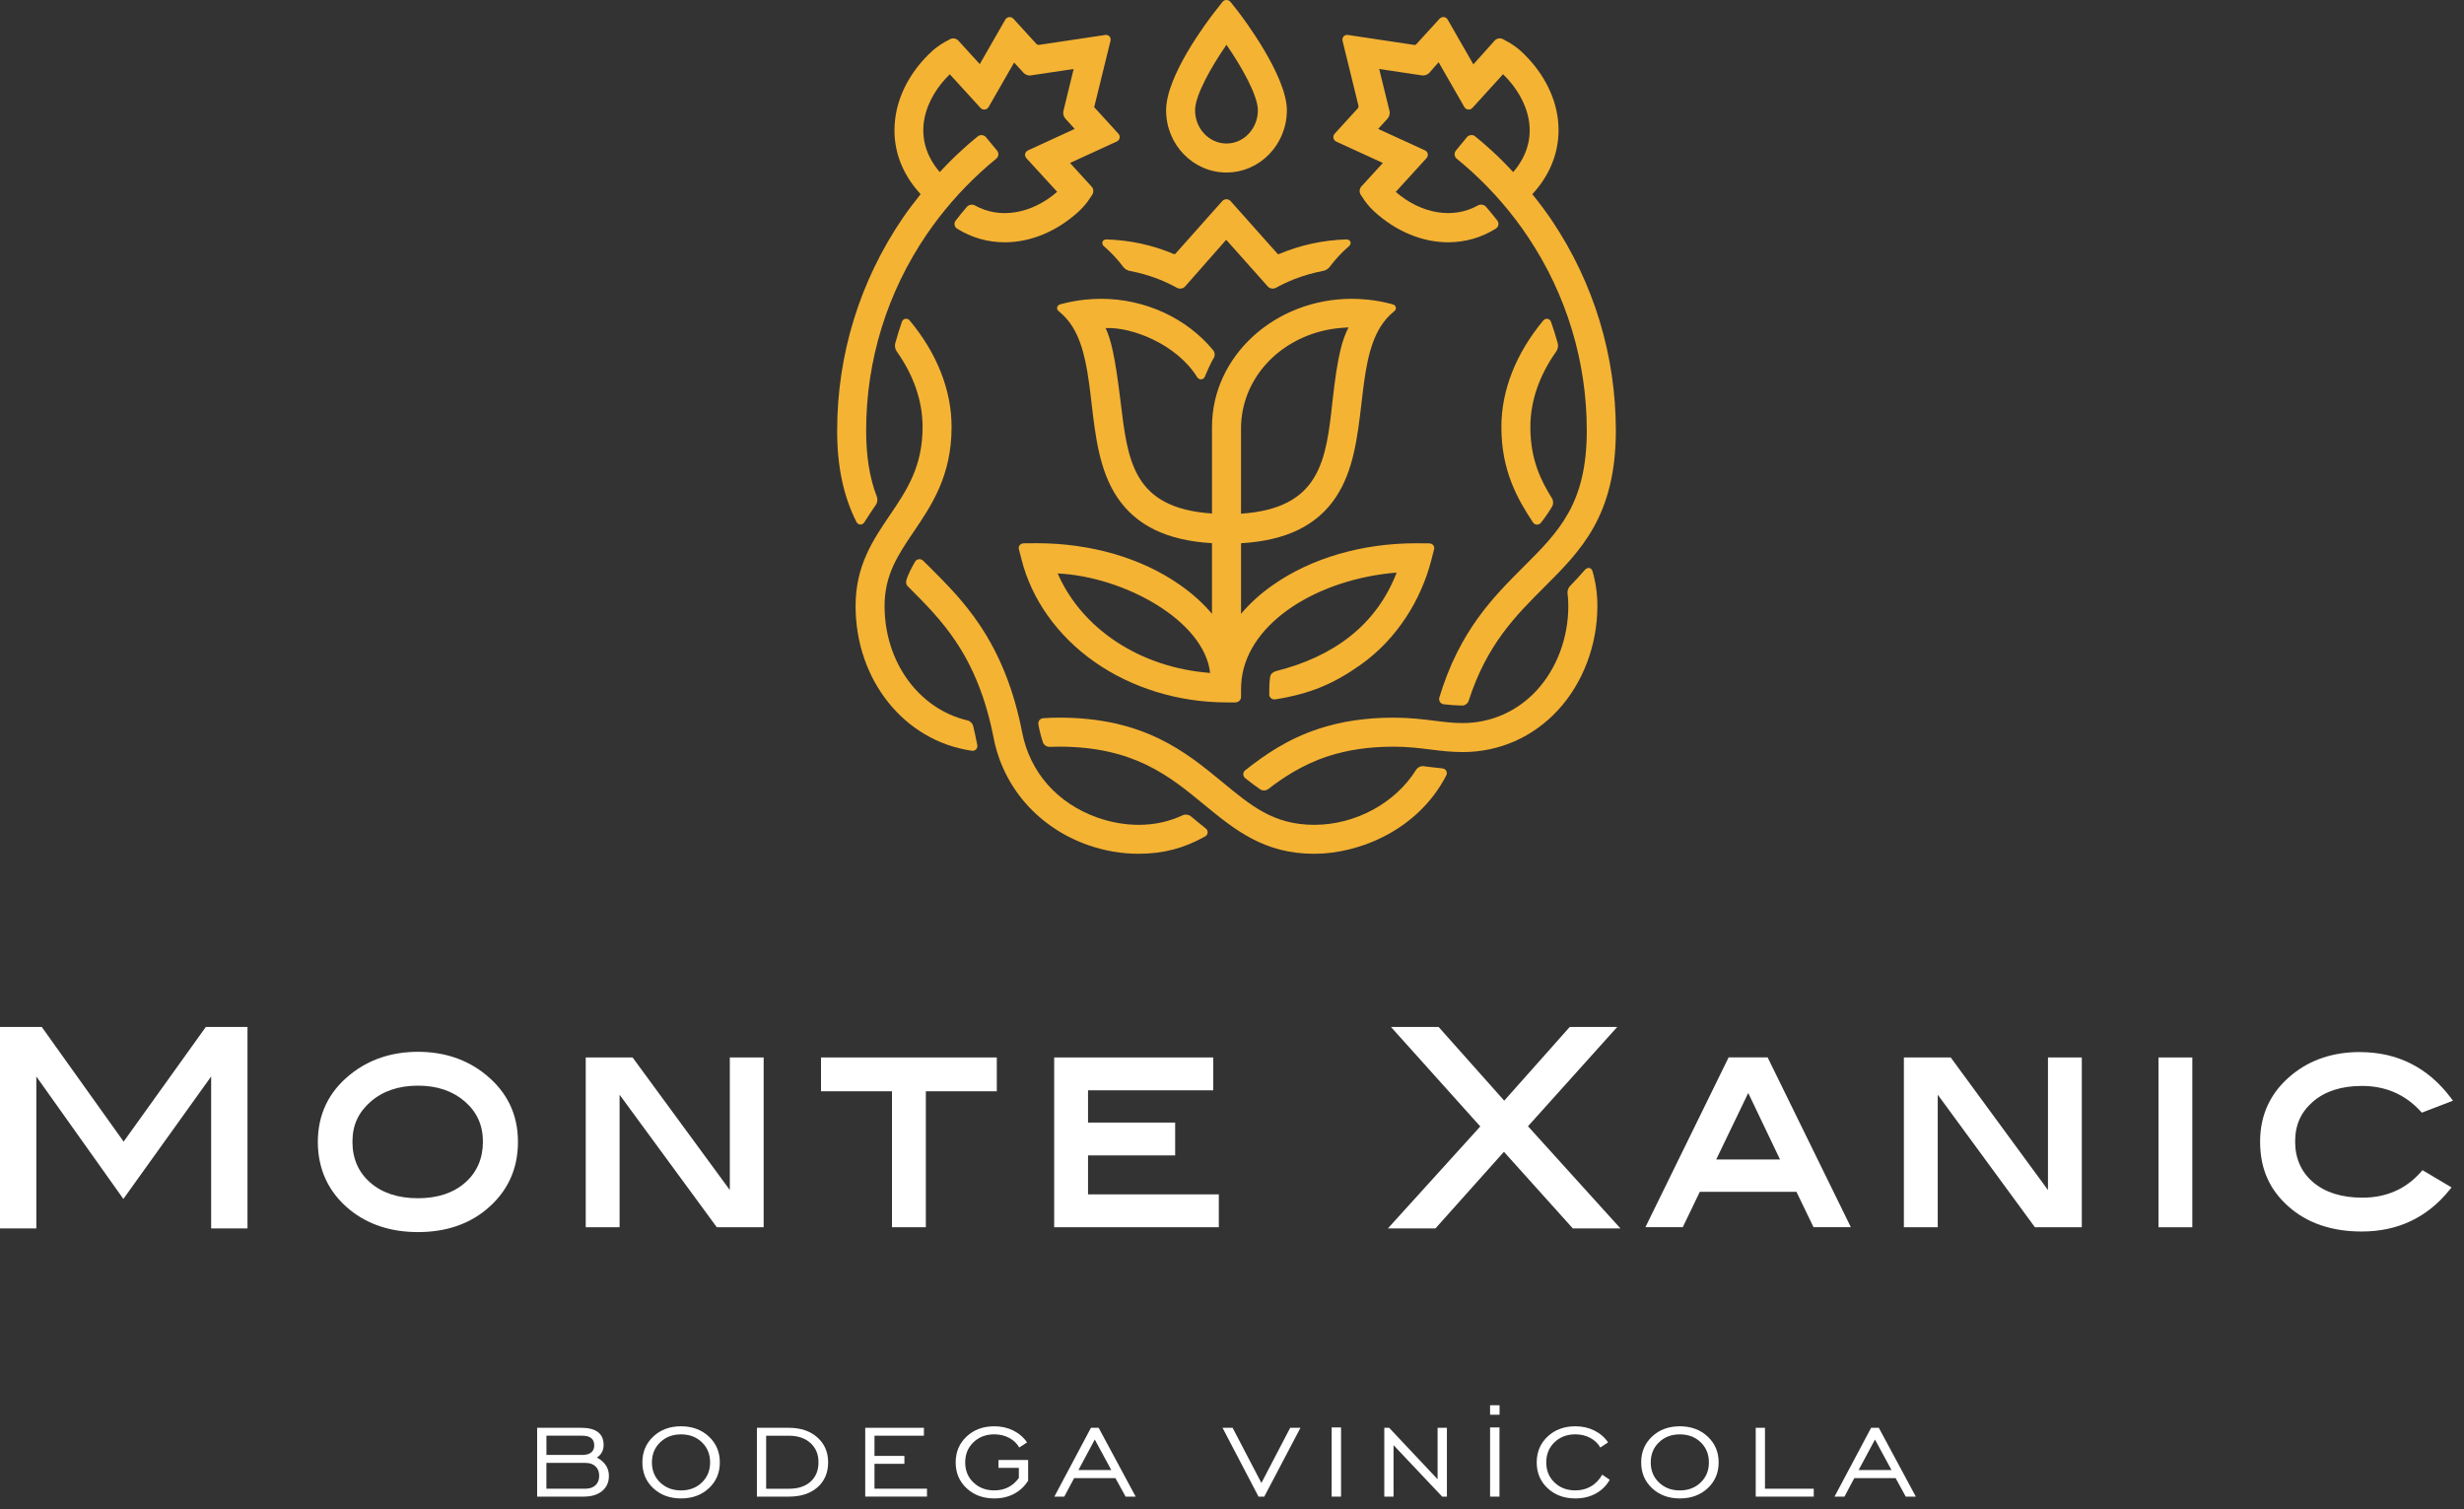
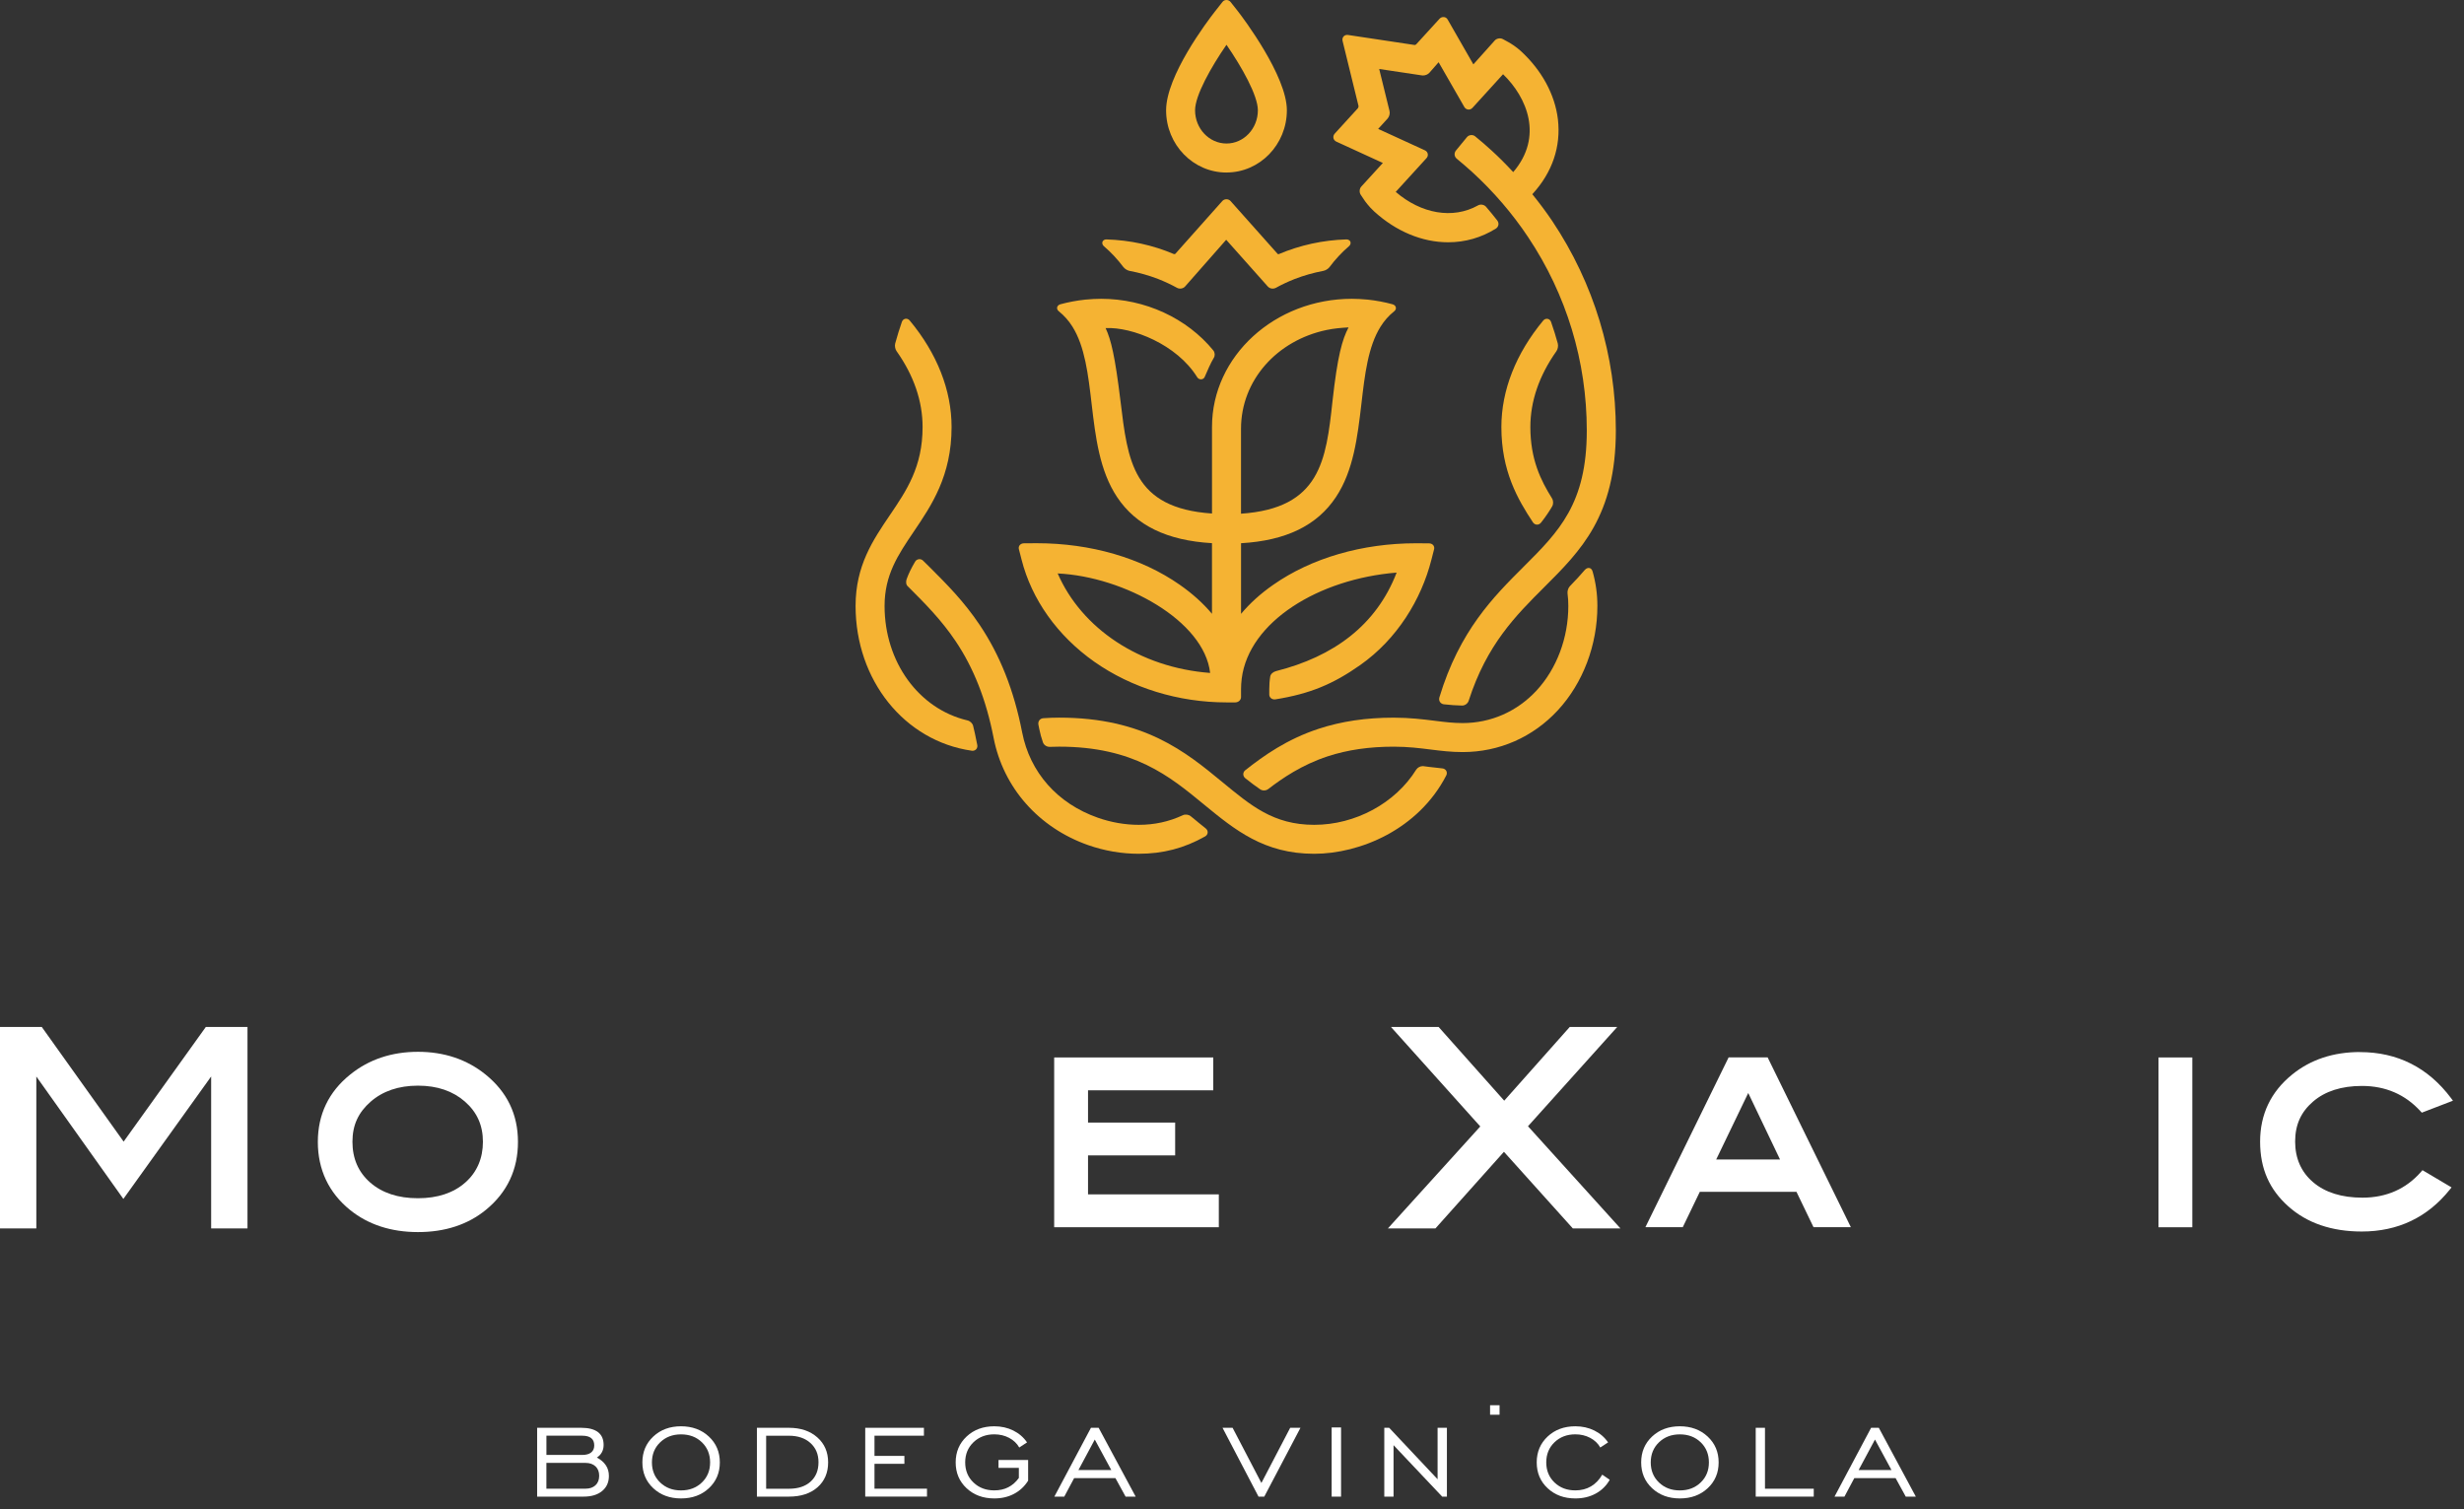
<svg xmlns="http://www.w3.org/2000/svg" width="160" height="98" viewBox="0 0 160 98" fill="none">
  <rect x="0" y="0" width="160" height="98" fill="#333333" stroke="none" />
  <path d="M89.798 10.579L88.395 12.116C88.271 12.252 88.254 12.483 88.357 12.644L88.577 12.972C88.621 13.045 88.878 13.407 89.231 13.729C90.644 15.02 92.349 15.732 94.031 15.732C95.145 15.732 96.188 15.432 97.133 14.844C97.217 14.792 97.277 14.705 97.298 14.608C97.317 14.509 97.292 14.404 97.227 14.318C96.992 14.016 96.745 13.716 96.492 13.422C96.368 13.283 96.138 13.244 95.975 13.337C94.341 14.252 92.279 13.881 90.632 12.46L92.622 10.279C92.699 10.199 92.731 10.094 92.712 9.994C92.695 9.893 92.628 9.809 92.525 9.76L89.491 8.37L90.104 7.699C90.216 7.573 90.269 7.367 90.228 7.206L89.558 4.479L92.33 4.895L92.405 4.901C92.557 4.901 92.72 4.832 92.815 4.727L93.417 4.041L95.087 6.949C95.195 7.137 95.454 7.174 95.611 7.007L97.601 4.82C99.157 6.32 100.234 8.87 98.261 11.175C97.779 10.654 97.32 10.197 96.867 9.783C96.498 9.445 96.145 9.14 95.787 8.851C95.636 8.726 95.383 8.75 95.257 8.904L94.543 9.773C94.478 9.85 94.448 9.947 94.455 10.049C94.466 10.148 94.513 10.24 94.594 10.305C94.931 10.583 95.27 10.873 95.598 11.171C96.979 12.436 98.203 13.858 99.23 15.399C101.72 19.126 103.038 23.468 103.038 27.954C103.038 32.706 101.227 34.515 98.926 36.81C96.979 38.753 94.772 40.957 93.466 45.286C93.436 45.387 93.449 45.494 93.503 45.578C93.559 45.663 93.649 45.719 93.754 45.732C93.968 45.754 94.168 45.775 94.367 45.788C94.511 45.799 94.749 45.811 94.944 45.814H94.946C95.132 45.814 95.313 45.679 95.37 45.499C96.541 41.855 98.428 39.971 100.26 38.141C102.657 35.751 104.923 33.493 104.925 27.956C104.925 23.099 103.499 18.395 100.798 14.355C100.403 13.77 99.966 13.184 99.501 12.61L99.524 12.586C100.8 11.192 101.366 9.522 101.164 7.757C100.973 6.14 100.114 4.56 98.748 3.308C98.443 3.031 98.117 2.83 97.941 2.731L97.59 2.54C97.425 2.448 97.185 2.491 97.065 2.626L95.673 4.18L94.003 1.268C93.9 1.08 93.642 1.046 93.481 1.213L91.97 2.868C91.951 2.89 91.903 2.935 91.83 2.917L87.533 2.27L87.477 2.266C87.381 2.266 87.293 2.308 87.237 2.377C87.177 2.45 87.156 2.551 87.18 2.656L88.215 6.878C88.224 6.912 88.204 6.994 88.177 7.026L86.667 8.681C86.596 8.763 86.566 8.868 86.587 8.967C86.607 9.065 86.674 9.147 86.774 9.196L89.806 10.586L89.798 10.579Z" fill="#F5B333" />
  <path d="M79.643 11.201C81.805 11.201 83.563 9.387 83.563 7.159C83.563 4.931 80.707 1.144 80.383 0.731L79.907 0.128C79.77 -0.046 79.5 -0.039 79.38 0.128L78.903 0.733C78.37 1.413 75.721 4.925 75.721 7.161C75.721 9.396 77.48 11.203 79.645 11.203M79.643 9.319C78.519 9.319 77.602 8.351 77.602 7.161C77.602 6.196 78.646 4.346 79.641 2.907C80.634 4.346 81.68 6.199 81.68 7.161C81.68 8.351 80.765 9.319 79.643 9.319Z" fill="#F5B333" />
  <path d="M73.353 17.591C73.981 17.707 74.605 17.885 75.204 18.115C75.634 18.284 76.048 18.479 76.434 18.691C76.595 18.781 76.833 18.741 76.951 18.605L79.623 15.569L82.327 18.606C82.404 18.691 82.52 18.741 82.642 18.741C82.713 18.741 82.784 18.724 82.846 18.691C83.236 18.475 83.648 18.282 84.074 18.115C84.675 17.883 85.299 17.707 85.927 17.589C86.06 17.564 86.244 17.467 86.339 17.334C86.705 16.843 87.126 16.391 87.587 15.994C87.732 15.87 87.705 15.747 87.689 15.7C87.672 15.653 87.612 15.546 87.417 15.546C85.897 15.593 84.428 15.914 83.022 16.506C82.994 16.506 82.97 16.493 82.963 16.485L79.904 13.052C79.769 12.9 79.511 12.898 79.372 13.052L76.318 16.483C76.318 16.483 76.284 16.506 76.233 16.5C74.854 15.914 73.381 15.593 71.845 15.546C71.661 15.546 71.603 15.664 71.59 15.7C71.573 15.747 71.547 15.87 71.689 15.994C72.154 16.393 72.575 16.845 72.941 17.334C73.029 17.452 73.201 17.561 73.351 17.591" fill="#F5B333" />
  <path d="M82.853 43.58C82.675 43.625 82.513 43.76 82.482 43.926C82.44 44.177 82.42 44.496 82.42 44.738V45.099C82.42 45.277 82.57 45.416 82.763 45.416L82.826 45.41C85.064 45.051 86.576 44.417 88.326 43.184C90.717 41.502 92.293 38.932 92.951 36.335L93.124 35.659C93.146 35.563 93.124 35.468 93.064 35.396C93 35.323 92.902 35.282 92.796 35.282L91.956 35.276C88.457 35.276 85.159 36.236 82.678 37.973C81.865 38.537 81.164 39.17 80.587 39.86V35.273C83.503 35.104 85.519 34.126 86.745 32.284C87.89 30.565 88.148 28.38 88.401 26.242C88.622 24.325 88.832 22.515 89.642 21.218C89.889 20.821 90.18 20.493 90.526 20.218C90.618 20.148 90.661 20.049 90.639 19.957C90.618 19.863 90.541 19.79 90.427 19.758C89.91 19.616 89.368 19.515 88.814 19.455C88.433 19.421 88.098 19.402 87.788 19.402C82.778 19.402 78.702 23.131 78.702 27.715V33.344C73.539 32.994 73.232 29.911 72.761 26.057C72.402 23.109 72.147 22.067 71.793 21.304C73.507 21.218 76.416 22.358 77.739 24.492C77.862 24.692 78.153 24.672 78.233 24.464C78.408 24.055 78.604 23.596 78.818 23.236C78.906 23.096 78.895 22.893 78.79 22.759C77.075 20.658 74.351 19.402 71.499 19.402C71.191 19.402 70.856 19.419 70.472 19.455C69.921 19.513 69.377 19.616 68.86 19.756C68.746 19.788 68.667 19.86 68.646 19.953C68.626 20.047 68.667 20.144 68.755 20.212C69.104 20.493 69.402 20.83 69.643 21.216C70.449 22.507 70.663 24.32 70.888 26.25C71.137 28.369 71.395 30.56 72.54 32.28C73.768 34.122 75.782 35.1 78.7 35.269V39.856C78.123 39.169 77.42 38.537 76.607 37.971C74.12 36.232 70.826 35.273 67.327 35.273L66.491 35.278C66.385 35.278 66.285 35.319 66.222 35.391C66.16 35.462 66.135 35.557 66.16 35.655L66.334 36.331C66.99 38.927 68.669 41.286 71.062 42.971C73.481 44.672 76.53 45.609 79.644 45.609H80.209C80.418 45.609 80.587 45.454 80.587 45.262V44.736C80.587 44.524 80.602 44.301 80.632 44.054C81.108 40.368 85.611 37.591 90.691 37.18C89.368 40.613 86.578 42.641 82.855 43.578M80.585 33.356V27.843C80.585 24.702 82.907 22.103 86.147 21.426C86.593 21.332 87.08 21.284 87.569 21.259C87.159 22.037 86.852 23.098 86.525 26.058C86.108 29.883 85.746 33.005 80.585 33.356ZM78.58 43.696C73.996 43.349 70.236 40.806 68.68 37.235C73.016 37.444 78.2 40.306 78.58 43.696Z" fill="#F5B333" />
  <path d="M63.193 47.136C63.15 46.967 62.992 46.815 62.822 46.778C59.653 46.032 57.44 42.977 57.44 39.348C57.44 37.326 58.309 36.036 59.338 34.515C60.487 32.819 61.791 30.898 61.791 27.726C61.791 25.34 60.85 22.949 59.07 20.809C58.915 20.622 58.639 20.676 58.564 20.899C58.409 21.343 58.263 21.815 58.128 22.308C58.088 22.464 58.128 22.672 58.218 22.799C59.338 24.386 59.908 26.043 59.908 27.726C59.908 30.315 58.875 31.839 57.775 33.462C56.685 35.069 55.557 36.732 55.557 39.346C55.557 44.167 58.729 48.121 63.105 48.747L63.152 48.751C63.251 48.751 63.341 48.71 63.399 48.637C63.459 48.564 63.48 48.462 63.457 48.363L63.41 48.133C63.343 47.784 63.27 47.452 63.191 47.134" fill="#F5B333" />
  <path d="M92.78 49.795L92.733 49.789C92.633 49.778 92.532 49.763 92.437 49.75L92.384 49.746C92.221 49.746 92.049 49.84 91.961 49.976C90.608 52.152 88.011 53.559 85.34 53.559C82.67 53.559 81.199 52.279 79.379 50.788C76.996 48.824 74.292 46.598 68.777 46.598C68.421 46.598 68.083 46.611 67.754 46.635C67.65 46.639 67.553 46.688 67.493 46.766C67.431 46.847 67.409 46.952 67.429 47.053L67.446 47.139C67.459 47.203 67.474 47.269 67.486 47.34C67.544 47.63 67.624 47.921 67.724 48.206C67.784 48.374 67.96 48.496 68.16 48.496C68.359 48.487 68.563 48.483 68.775 48.483C73.617 48.483 75.939 50.392 78.182 52.24C80.187 53.885 82.078 55.439 85.338 55.439C88.301 55.439 92.1 53.867 93.912 50.353C93.962 50.254 93.962 50.145 93.915 50.055C93.865 49.965 93.771 49.905 93.66 49.894C93.357 49.864 93.066 49.83 92.78 49.795Z" fill="#F5B333" />
  <path d="M77.774 53.37L77.466 53.118C77.416 53.075 77.365 53.03 77.322 53.002C77.189 52.888 76.959 52.858 76.807 52.935C75.903 53.355 74.966 53.559 73.94 53.559C73.064 53.559 72.148 53.4 71.29 53.098C68.672 52.181 66.881 50.16 66.373 47.553C65.841 44.824 64.935 42.54 63.612 40.572C62.586 39.043 61.469 37.926 60.387 36.845L59.945 36.41C59.793 36.248 59.522 36.289 59.422 36.472C59.177 36.885 59.003 37.242 58.871 37.608C58.821 37.752 58.823 37.956 58.939 38.063L59.036 38.159C60.059 39.182 61.116 40.239 62.046 41.622C63.228 43.378 64.038 45.437 64.521 47.916C65.149 51.145 67.445 53.746 70.66 54.876C71.728 55.249 72.83 55.438 73.936 55.438C75.519 55.438 76.891 55.08 78.257 54.31C78.353 54.254 78.411 54.166 78.42 54.065C78.428 53.964 78.383 53.864 78.291 53.789C78.115 53.649 77.942 53.508 77.77 53.37" fill="#F5B333" />
-   <path d="M54.359 27.957C54.359 30.284 54.77 32.224 55.613 33.891C55.671 33.998 55.767 34.06 55.873 34.06C55.973 34.06 56.065 34.006 56.127 33.91C56.355 33.548 56.709 33.022 56.885 32.761C56.979 32.625 57 32.413 56.94 32.255C56.471 31.05 56.243 29.643 56.243 27.957C56.243 23.397 57.603 18.994 60.174 15.222C61.184 13.745 62.365 12.384 63.682 11.178C63.999 10.883 64.338 10.591 64.69 10.306C64.85 10.173 64.874 9.935 64.743 9.778L64.021 8.905C63.894 8.755 63.65 8.725 63.493 8.854C63.081 9.189 62.725 9.497 62.41 9.791C61.954 10.205 61.499 10.66 61.023 11.176C59.052 8.861 60.127 6.319 61.675 4.823L63.671 7.01C63.817 7.169 64.079 7.147 64.194 6.952L65.852 4.06L66.465 4.729C66.561 4.832 66.725 4.904 66.873 4.904L69.718 4.48L69.053 7.205C69.01 7.362 69.064 7.576 69.178 7.701L69.787 8.37L66.763 9.761C66.662 9.804 66.591 9.886 66.568 9.988C66.546 10.089 66.577 10.194 66.652 10.276L68.648 12.456C66.997 13.889 64.926 14.249 63.307 13.34C63.144 13.25 62.916 13.286 62.786 13.428C62.535 13.72 62.294 14.018 62.056 14.324C61.992 14.406 61.968 14.511 61.986 14.611C62.005 14.71 62.065 14.796 62.149 14.847C63.094 15.435 64.136 15.733 65.251 15.733C66.931 15.733 68.635 15.021 70.05 13.73C70.394 13.415 70.653 13.053 70.702 12.977L70.927 12.641C71.032 12.473 71.011 12.244 70.882 12.116L69.482 10.582L72.512 9.191C72.613 9.144 72.683 9.062 72.703 8.963C72.724 8.863 72.694 8.758 72.619 8.676L71.052 6.959L72.109 2.653C72.133 2.55 72.115 2.453 72.055 2.378C71.999 2.305 71.907 2.265 71.807 2.265L67.445 2.917C67.396 2.917 67.334 2.891 67.312 2.865L65.803 1.214C65.655 1.055 65.393 1.081 65.282 1.268L63.622 4.164L62.219 2.625C62.093 2.49 61.848 2.454 61.701 2.541L61.325 2.743C60.954 2.959 60.691 3.17 60.536 3.309C59.168 4.561 58.312 6.14 58.124 7.758C57.916 9.523 58.482 11.191 59.76 12.585L59.781 12.607C59.314 13.188 58.943 13.685 58.619 14.159C55.832 18.25 54.361 23.021 54.361 27.957" fill="#F5B333" />
  <path d="M101.156 22.307C101.032 21.852 100.886 21.379 100.717 20.9C100.64 20.68 100.369 20.626 100.211 20.812C98.433 22.955 97.492 25.346 97.492 27.728C97.492 30.582 98.549 32.417 99.538 33.912C99.6 34.01 99.701 34.066 99.808 34.066C99.906 34.066 99.999 34.019 100.067 33.935C100.357 33.566 100.594 33.219 100.79 32.88C100.876 32.73 100.873 32.514 100.781 32.362C100.05 31.195 99.374 29.823 99.374 27.73C99.374 26.051 99.943 24.393 101.066 22.804C101.159 22.671 101.195 22.462 101.156 22.311" fill="#F5B333" />
  <path d="M102.918 36.998C102.639 37.325 102.339 37.651 101.944 38.059C101.835 38.172 101.769 38.37 101.788 38.531C101.824 38.805 101.839 39.071 101.839 39.348C101.839 41.419 101.085 43.42 99.777 44.837C98.514 46.201 96.809 46.951 94.976 46.951C94.365 46.951 93.799 46.882 93.2 46.806L93.11 46.795C92.413 46.709 91.547 46.6 90.503 46.6C88.701 46.6 87.104 46.837 85.627 47.322C83.585 47.991 82.073 49.057 80.875 50.003C80.789 50.065 80.736 50.159 80.733 50.26C80.729 50.363 80.776 50.462 80.864 50.534C81.227 50.824 81.535 51.051 81.823 51.248C81.893 51.298 81.983 51.326 82.076 51.326C82.179 51.326 82.277 51.294 82.352 51.236C83.262 50.538 84.527 49.666 86.214 49.11C87.505 48.688 88.909 48.484 90.505 48.484C91.433 48.484 92.201 48.581 92.915 48.671C93.593 48.755 94.232 48.834 94.978 48.834C97.347 48.834 99.543 47.869 101.164 46.115C102.791 44.35 103.726 41.884 103.726 39.348C103.726 38.574 103.624 37.842 103.416 37.109C103.328 36.805 103.059 36.839 102.92 36.998" fill="#F5B333" />
  <path d="M13.711 79.767H16.071V66.684H13.365L8.028 74.129L8.005 74.097L2.713 66.684H0V79.767H2.359V69.903L2.41 69.972L8.011 77.85L13.711 69.899V79.767Z" fill="white" />
  <path d="M27.145 68.297C25.434 68.297 23.95 68.793 22.736 69.777C21.345 70.894 20.639 72.365 20.639 74.149C20.639 75.933 21.34 77.438 22.719 78.557C23.901 79.516 25.389 80.003 27.143 80.003C28.897 80.003 30.381 79.518 31.554 78.557C32.934 77.427 33.634 75.944 33.634 74.149C33.634 72.354 32.928 70.907 31.537 69.777C30.323 68.793 28.845 68.297 27.143 68.297M27.137 77.805C25.854 77.805 24.812 77.462 24.04 76.786C23.273 76.117 22.886 75.227 22.886 74.14C22.886 73.053 23.271 72.234 24.064 71.539C24.853 70.847 25.887 70.495 27.139 70.495C28.391 70.495 29.407 70.844 30.19 71.529C30.977 72.219 31.359 73.072 31.359 74.14C31.359 75.208 30.973 76.117 30.212 76.786C29.446 77.462 28.412 77.805 27.139 77.805" fill="white" />
-   <path d="M46.545 79.688H49.588V68.664H47.39V77.271L47.341 77.204L41.077 68.664H38.035V79.688H40.233V71.083L40.282 71.151L46.545 79.688Z" fill="white" />
-   <path d="M57.92 79.688H60.119V70.86H64.727V68.664H53.312V70.86H57.92V79.688Z" fill="white" />
  <path d="M68.453 79.688H79.144V77.554H70.651V75.024H76.309V72.892H70.651V70.797H78.784V68.664H68.453V79.688Z" fill="white" />
  <path d="M102.133 79.767H105.225L99.219 73.13L99.236 73.113L105.015 66.684H101.931L97.677 71.47L97.654 71.445L93.417 66.684H90.323L96.121 73.143L96.106 73.162L90.121 79.767H93.209L97.658 74.79L97.679 74.813L102.133 79.767Z" fill="white" />
  <path d="M117.761 79.686H120.186L114.782 68.66H112.248L106.844 79.686H109.27L110.378 77.387H116.654L116.661 77.404L117.761 79.686ZM115.589 75.288H111.442L111.461 75.249L113.522 70.971L113.547 71.023L115.587 75.29L115.589 75.288Z" fill="white" />
-   <path d="M132.137 79.688H135.182V68.664H132.985V77.271L132.935 77.204L126.67 68.664H123.629V79.688H125.827V71.083L125.878 71.151L132.137 79.688Z" fill="white" />
  <path d="M142.358 68.664H140.162V79.69H142.358V68.664Z" fill="white" />
  <path d="M153.247 68.312C151.516 68.312 150.032 68.803 148.838 69.776C147.459 70.893 146.76 72.356 146.76 74.129C146.76 75.902 147.374 77.244 148.591 78.332C149.801 79.415 151.405 79.966 153.36 79.966C155.708 79.966 157.632 79.05 159.077 77.244L159.191 77.101L157.304 75.983L157.218 76.082C156.242 77.201 154.958 77.768 153.405 77.768C152.061 77.768 150.982 77.431 150.202 76.764C149.428 76.104 149.035 75.216 149.035 74.124C149.035 73.031 149.417 72.201 150.202 71.526C150.984 70.853 152.05 70.513 153.373 70.513C154.908 70.513 156.191 71.069 157.188 72.169L157.261 72.248L159.283 71.472L159.158 71.303C157.67 69.321 155.681 68.316 153.247 68.316" fill="white" />
  <path d="M34.879 97.18V92.711H37.746C38.224 92.711 38.584 92.805 38.829 92.992C39.075 93.179 39.196 93.457 39.196 93.824C39.196 94.002 39.159 94.161 39.082 94.302C39.005 94.442 38.898 94.555 38.758 94.643C39.017 94.78 39.209 94.948 39.343 95.149C39.476 95.349 39.539 95.578 39.539 95.837C39.539 96.249 39.391 96.577 39.097 96.819C38.803 97.06 38.404 97.18 37.9 97.18H34.879ZM35.48 94.474H37.8C38.055 94.474 38.25 94.422 38.385 94.315C38.52 94.208 38.587 94.055 38.587 93.856C38.587 93.646 38.522 93.487 38.392 93.382C38.263 93.277 38.065 93.224 37.802 93.224H35.482V94.476L35.48 94.474ZM35.48 96.665H38.02C38.295 96.665 38.511 96.59 38.67 96.44C38.829 96.29 38.908 96.086 38.908 95.827C38.908 95.569 38.829 95.366 38.67 95.216C38.511 95.067 38.295 94.99 38.02 94.99H35.48V96.667V96.665Z" fill="white" />
  <path d="M44.222 97.298C43.495 97.298 42.897 97.077 42.423 96.637C41.949 96.196 41.713 95.636 41.713 94.958C41.713 94.279 41.951 93.717 42.425 93.275C42.899 92.832 43.499 92.613 44.222 92.613C44.945 92.613 45.551 92.834 46.027 93.277C46.503 93.719 46.742 94.279 46.742 94.958C46.742 95.636 46.505 96.194 46.029 96.637C45.553 97.079 44.951 97.298 44.222 97.298ZM44.222 96.777C44.767 96.777 45.217 96.607 45.575 96.264C45.933 95.921 46.111 95.486 46.111 94.959C46.111 94.433 45.933 93.994 45.577 93.651C45.221 93.308 44.769 93.138 44.222 93.138C43.675 93.138 43.227 93.31 42.869 93.653C42.511 93.996 42.333 94.433 42.333 94.959C42.333 95.486 42.511 95.921 42.869 96.264C43.227 96.607 43.677 96.777 44.222 96.777Z" fill="white" />
  <path d="M51.227 92.711C51.991 92.711 52.606 92.919 53.074 93.335C53.543 93.751 53.775 94.293 53.775 94.958C53.775 95.623 53.545 96.168 53.086 96.573C52.627 96.978 52.006 97.18 51.229 97.18H49.15V92.711H51.229H51.227ZM51.227 93.226H49.75V96.669H51.227C51.825 96.669 52.295 96.515 52.636 96.206C52.977 95.897 53.149 95.479 53.149 94.952C53.149 94.426 52.975 94.017 52.627 93.7C52.278 93.384 51.811 93.226 51.225 93.226H51.227Z" fill="white" />
  <path d="M56.184 97.18V92.711H59.995V93.224H56.785V94.536H58.727V95.05H56.785V96.665H60.194V97.178H56.184V97.18Z" fill="white" />
  <path d="M66.159 95.969V95.314H64.838V94.8H66.762V96.144C66.528 96.517 66.222 96.802 65.846 97C65.469 97.199 65.042 97.298 64.566 97.298C63.839 97.298 63.241 97.077 62.767 96.637C62.293 96.196 62.057 95.636 62.057 94.958C62.057 94.279 62.295 93.717 62.769 93.275C63.243 92.832 63.843 92.613 64.566 92.613C65.014 92.613 65.422 92.703 65.791 92.885C66.16 93.067 66.46 93.323 66.691 93.659L66.185 93.991C66.033 93.723 65.814 93.515 65.525 93.363C65.237 93.211 64.918 93.136 64.564 93.136C64.019 93.136 63.569 93.308 63.211 93.651C62.853 93.994 62.675 94.431 62.675 94.958C62.675 95.484 62.853 95.919 63.211 96.262C63.569 96.605 64.019 96.775 64.564 96.775C64.903 96.775 65.207 96.708 65.471 96.573C65.735 96.438 65.966 96.237 66.159 95.969Z" fill="white" />
  <path d="M68.465 97.18L70.841 92.711H71.341L73.744 97.18H73.09L72.43 95.977H69.75L69.109 97.18H68.463H68.465ZM70.028 95.454H72.162L71.09 93.474L70.028 95.454Z" fill="white" />
  <path d="M82.1 97.18H81.722L79.385 92.711H80.039L81.909 96.294L83.779 92.711H84.446L82.096 97.18H82.1Z" fill="white" />
  <path d="M86.471 97.181V92.688H87.082V97.181H86.471Z" fill="white" />
  <path d="M89.889 97.18V92.711H90.205L93.35 96.052V92.711H93.955V97.18H93.648L90.49 93.839V97.18H89.889Z" fill="white" />
-   <path d="M96.758 97.181V92.688H97.369V97.181H96.758Z" fill="white" />
  <path d="M104.045 95.756L104.528 96.088C104.305 96.475 104.002 96.775 103.614 96.985C103.226 97.195 102.787 97.298 102.296 97.298C101.569 97.298 100.971 97.077 100.497 96.637C100.023 96.196 99.787 95.636 99.787 94.958C99.787 94.279 100.025 93.717 100.499 93.275C100.973 92.832 101.573 92.613 102.296 92.613C102.744 92.613 103.153 92.703 103.522 92.885C103.891 93.067 104.191 93.323 104.421 93.659L103.915 93.991C103.764 93.723 103.544 93.515 103.256 93.363C102.967 93.211 102.649 93.136 102.294 93.136C101.749 93.136 101.299 93.308 100.941 93.651C100.584 93.994 100.406 94.431 100.406 94.958C100.406 95.484 100.584 95.919 100.941 96.262C101.299 96.605 101.749 96.775 102.294 96.775C102.675 96.775 103.014 96.689 103.308 96.517C103.602 96.344 103.848 96.089 104.041 95.756H104.045Z" fill="white" />
  <path d="M109.079 97.298C108.352 97.298 107.755 97.077 107.281 96.637C106.806 96.196 106.57 95.636 106.57 94.958C106.57 94.279 106.808 93.717 107.282 93.275C107.757 92.832 108.356 92.613 109.079 92.613C109.803 92.613 110.408 92.834 110.884 93.277C111.36 93.719 111.6 94.279 111.6 94.958C111.6 95.636 111.362 96.194 110.886 96.637C110.41 97.079 109.808 97.298 109.079 97.298ZM109.079 96.777C109.625 96.777 110.075 96.607 110.432 96.264C110.79 95.921 110.968 95.486 110.968 94.959C110.968 94.433 110.79 93.994 110.434 93.651C110.078 93.308 109.627 93.138 109.079 93.138C108.532 93.138 108.084 93.31 107.727 93.653C107.369 93.996 107.191 94.433 107.191 94.959C107.191 95.486 107.369 95.921 107.727 96.264C108.084 96.607 108.534 96.777 109.079 96.777Z" fill="white" />
  <path d="M114.008 97.18V92.711H114.609V96.667H117.776V97.18H114.008Z" fill="white" />
  <path d="M119.125 97.18L121.501 92.711H122.001L124.404 97.18H123.75L123.09 95.977H120.41L119.77 97.18H119.123H119.125ZM120.69 95.454H122.824L121.752 93.474L120.69 95.454Z" fill="white" />
  <path d="M97.374 91.246H96.758V91.863H97.374V91.246Z" fill="white" />
</svg>